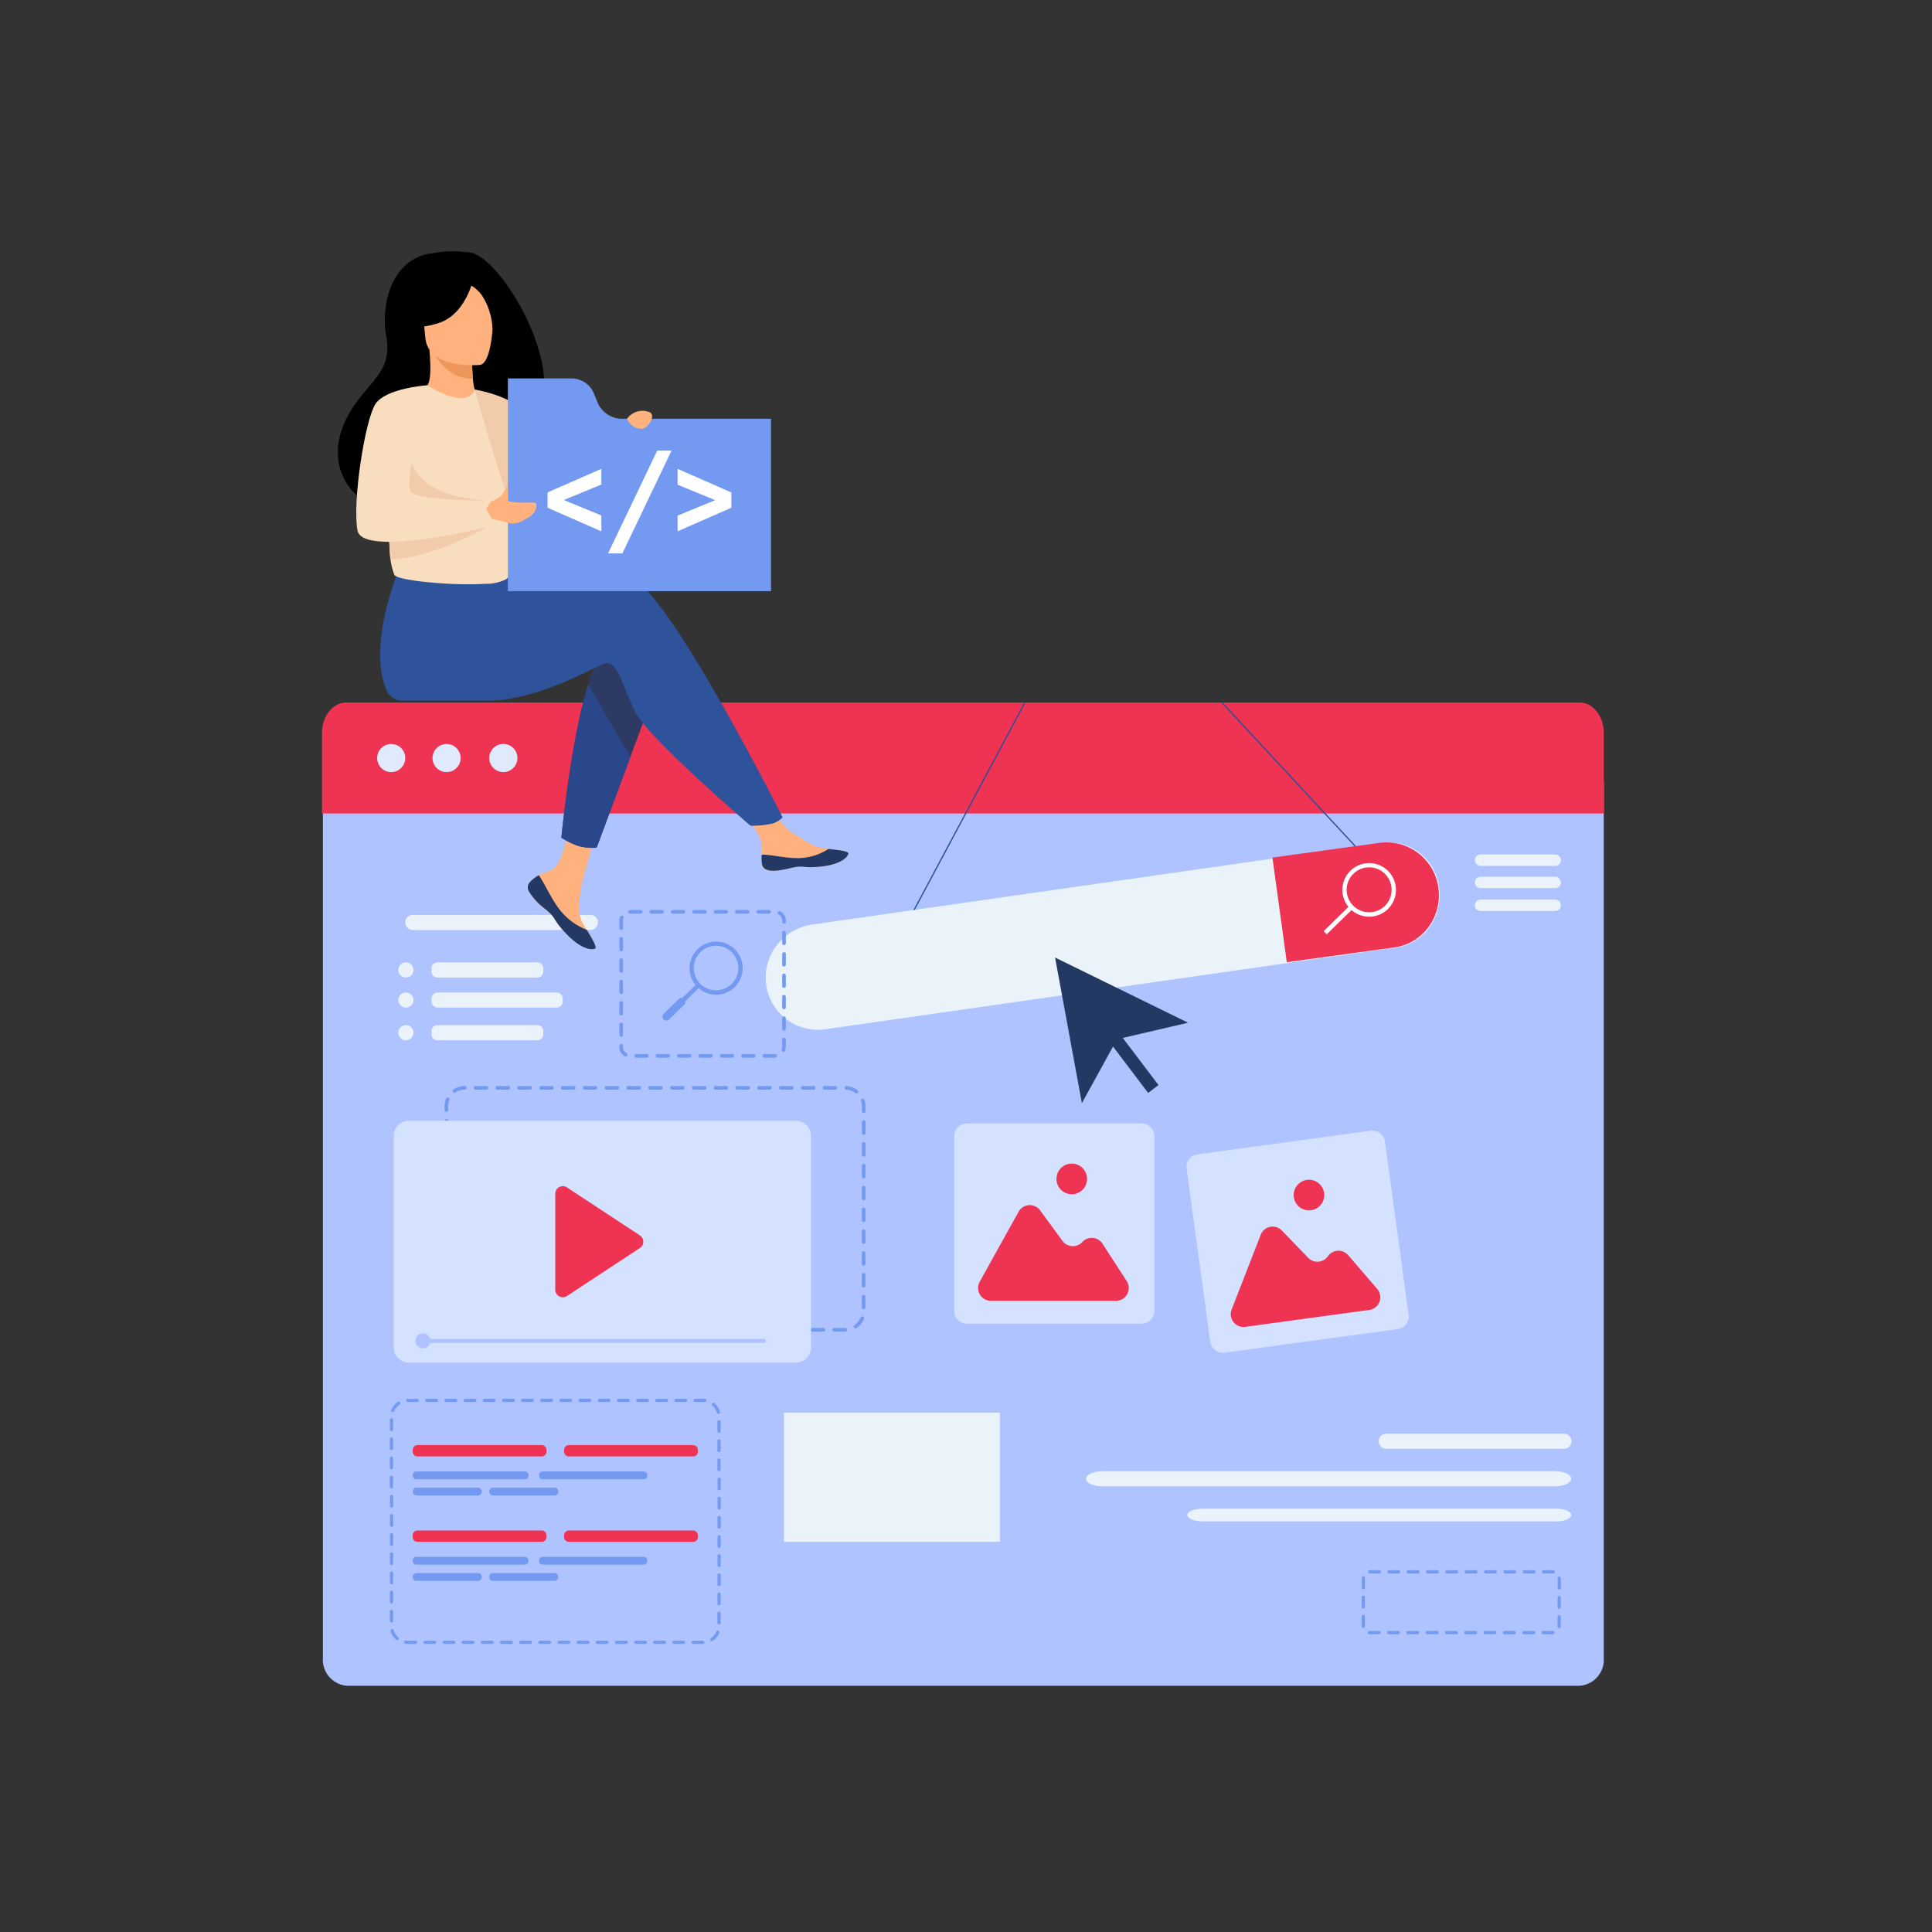
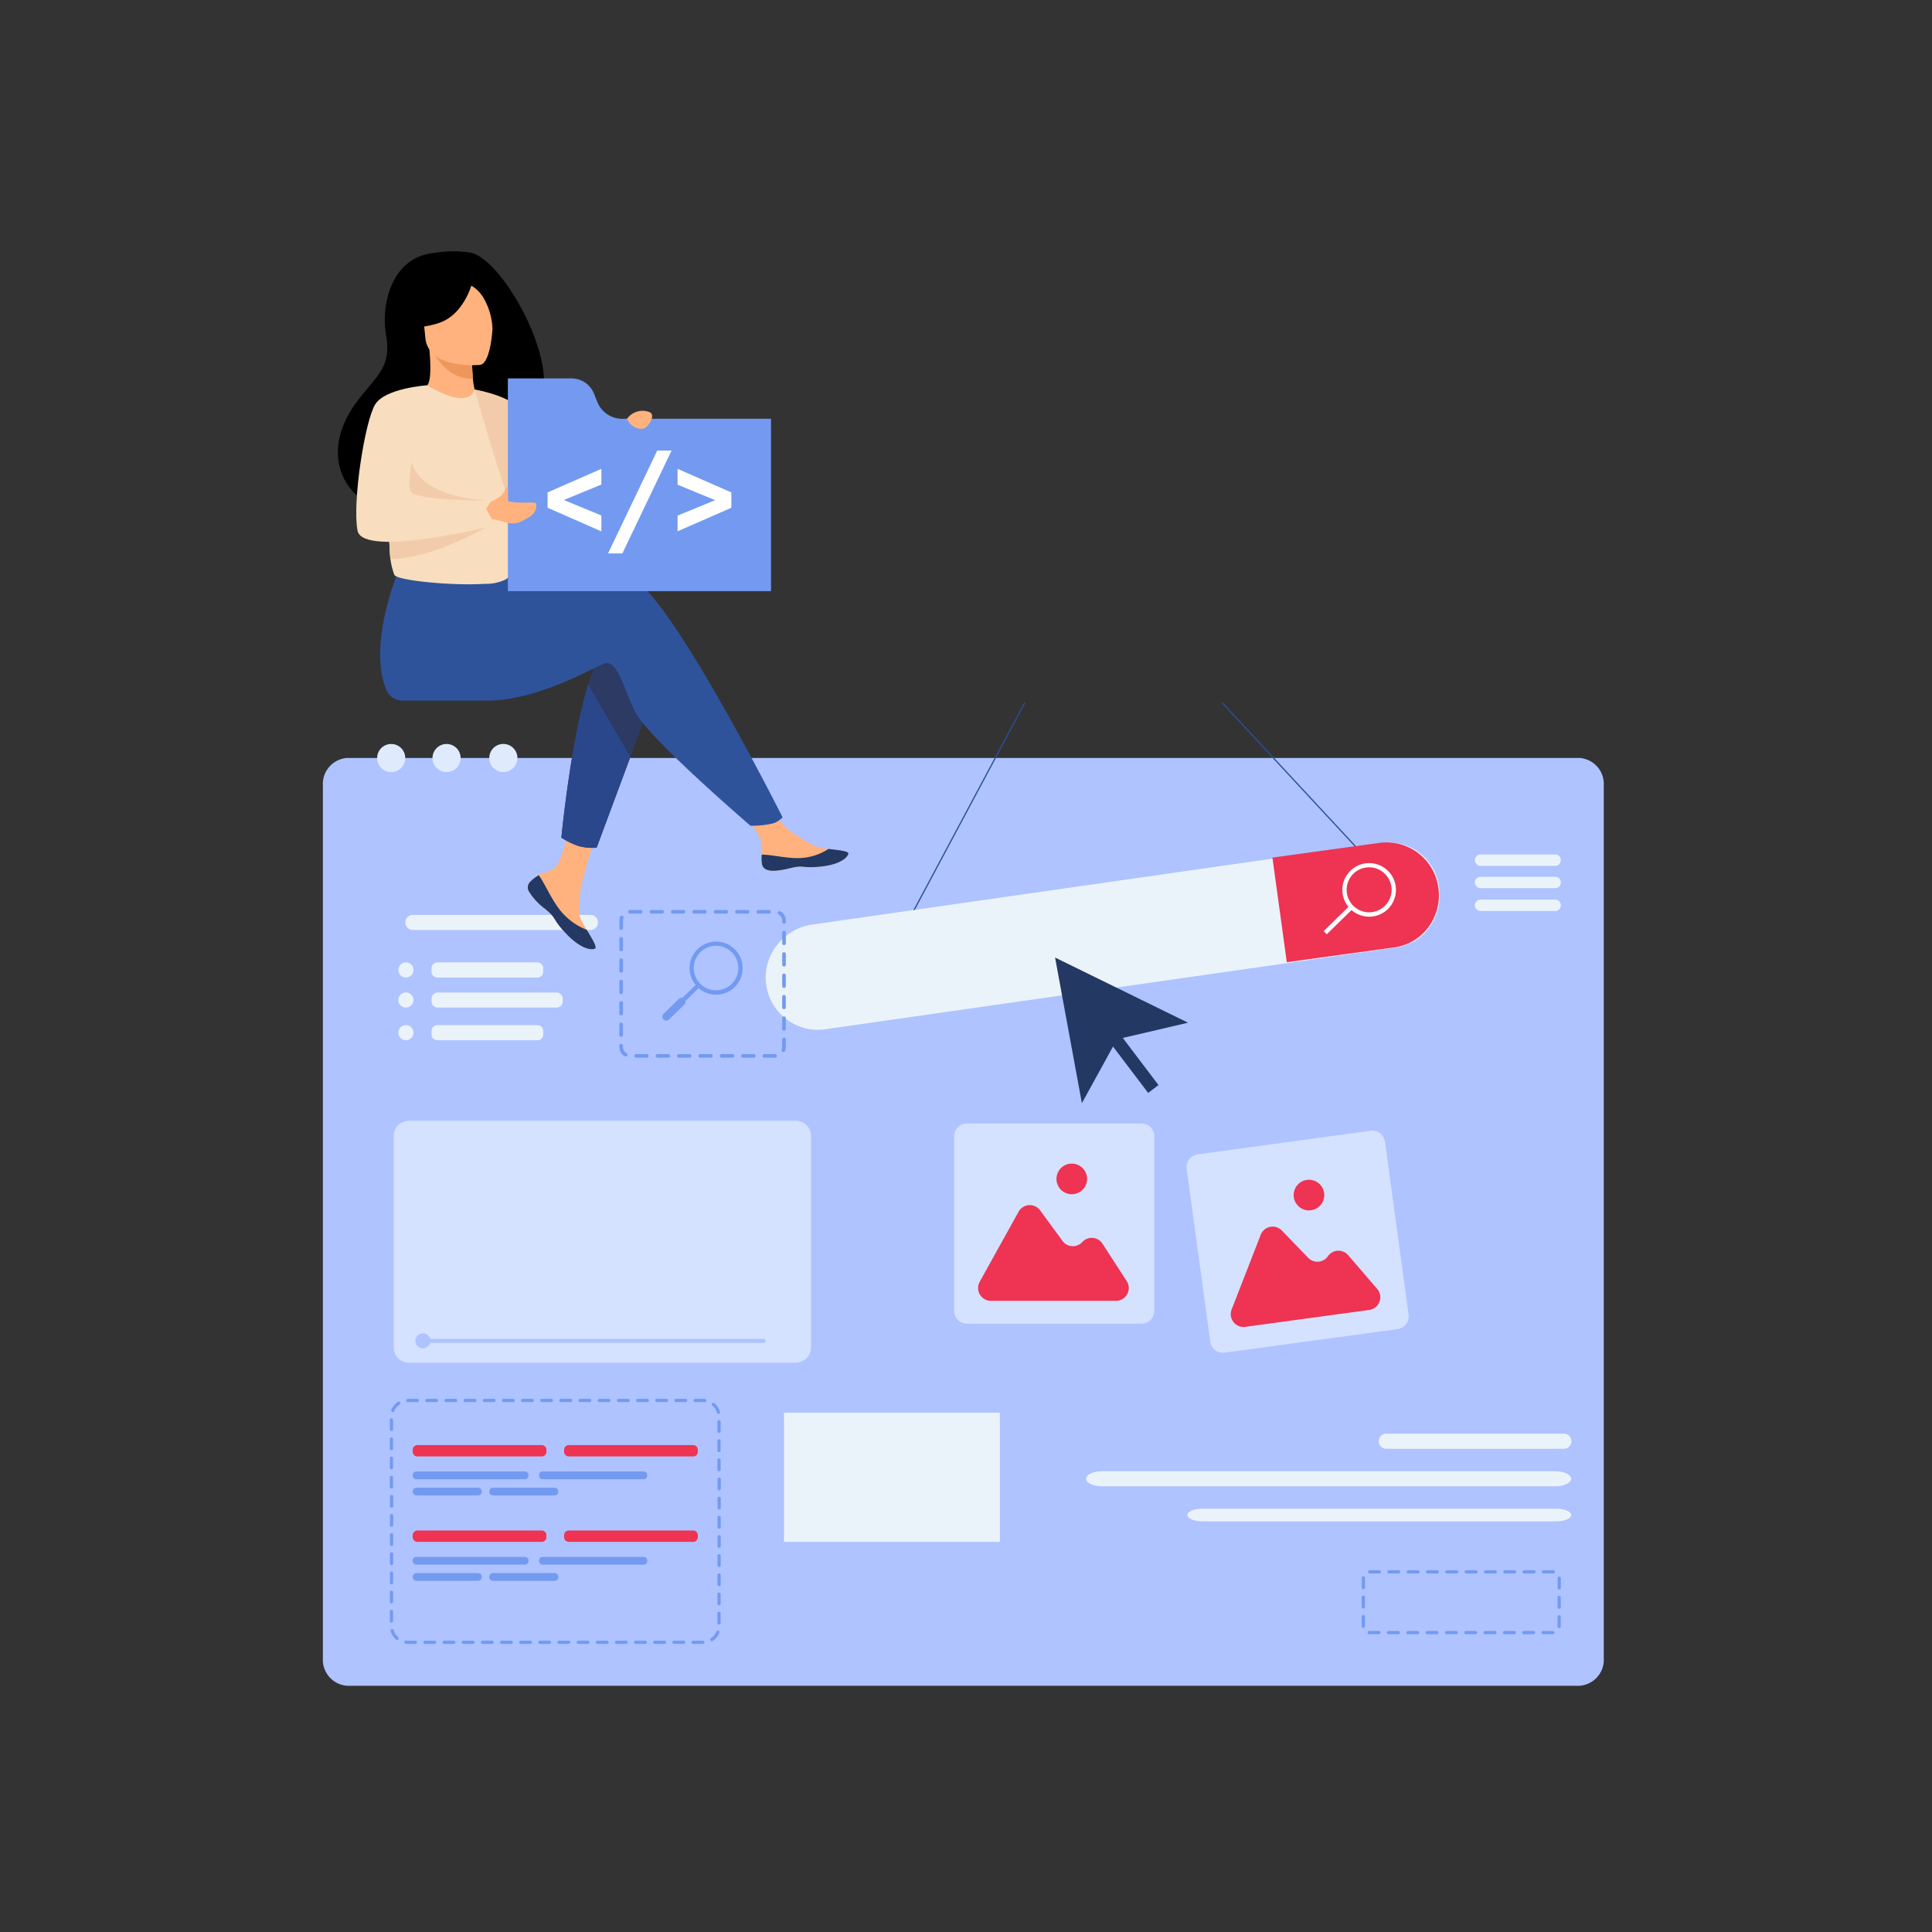
<svg xmlns="http://www.w3.org/2000/svg" width="300" height="300" viewBox="0 0 300 300">
  <rect x="0" y="0" width="300" height="300" fill="#333333" stroke="none" />
  <defs>
    <clipPath id="clip-path">
      <rect id="Rettangolo_76" data-name="Rettangolo 76" width="33.525" height="20.052" fill="none" />
    </clipPath>
    <clipPath id="clip-Icon-web">
      <rect width="300" height="300" />
    </clipPath>
  </defs>
  <g id="Icon-web" clip-path="url(#clip-Icon-web)">
    <g id="Raggruppa_2" data-name="Raggruppa 2" transform="translate(-5.587 -23.623)">
      <path id="Tracciato_312" data-name="Tracciato 312" d="M362.962,366.371V501.838a4.049,4.049,0,0,1-3.741,4.3H167.81a4.047,4.047,0,0,1-3.741-4.3V366.371a4.048,4.048,0,0,1,3.741-4.3H359.22a4.046,4.046,0,0,1,3.741,4.3" transform="translate(-108.343 -220.751)" fill="#aec3ff" />
-       <path id="Tracciato_313" data-name="Tracciato 313" d="M199.032,316.637v12.547H0V316.637c0-2.589,1.677-4.686,3.744-4.686H195.288c2.067,0,3.744,2.1,3.744,4.686" transform="translate(55.587 -179.239)" fill="#ee3353" />
      <path id="Tracciato_314" data-name="Tracciato 314" d="M44.334,351.568a2.182,2.182,0,1,1,.639,1.546,2.185,2.185,0,0,1-.639-1.546" transform="translate(19.817 -210.24)" fill="#dfebfd" />
      <path id="Tracciato_315" data-name="Tracciato 315" d="M94.346,351.568a2.182,2.182,0,1,1,.639,1.546,2.185,2.185,0,0,1-.639-1.546" transform="translate(-21.598 -210.24)" fill="#dfebfd" />
      <path id="Tracciato_316" data-name="Tracciato 316" d="M145.621,351.568a2.185,2.185,0,1,1,2.185,2.185,2.185,2.185,0,0,1-2.185-2.185" transform="translate(-64.06 -210.24)" fill="#dfebfd" />
      <rect id="Rettangolo_71" data-name="Rettangolo 71" width="39.046" height="0.188" transform="matrix(0.471, -0.882, 0.882, 0.471, 146.253, 167.113)" fill="#2a4e96" />
      <rect id="Rettangolo_72" data-name="Rettangolo 72" width="0.188" height="30.406" transform="matrix(0.733, -0.68, 0.68, 0.733, 195.286, 132.798)" fill="#2a4e96" />
      <path id="Tracciato_342" data-name="Tracciato 342" d="M735.1,445.33a8.533,8.533,0,0,1-1.48,6.056,7.521,7.521,0,0,1-5.06,3.155l-88.669,12.7a8.113,8.113,0,0,1-7.638-13.025,8.44,8.44,0,0,1,5.5-3.218l88.668-12.7a7.864,7.864,0,0,1,8.681,7.031" transform="translate(-506.04 -283.81)" fill="#ebf3fa" />
      <path id="Tracciato_343" data-name="Tracciato 343" d="M1140.456,445.335a8.269,8.269,0,0,1-1.542,6.056,7.886,7.886,0,0,1-5.275,3.155l-16.722,2.3-2.232-16.242,16.722-2.3a8.126,8.126,0,0,1,9.047,7.031" transform="translate(-911.516 -283.814)" fill="#ee3353" />
      <path id="Tracciato_344" data-name="Tracciato 344" d="M1182.5,465.146a4.26,4.26,0,0,1-.626.039,4.16,4.16,0,1,1,.626-.039m-3.014-6.631a3.49,3.49,0,1,0,4.935.057,3.49,3.49,0,0,0-4.935-.057" transform="translate(-963.741 -299.219)" fill="#fff" />
      <rect id="Rettangolo_73" data-name="Rettangolo 73" width="5.701" height="0.688" transform="translate(211.123 168.207) rotate(-44.352)" fill="#fff" />
      <path id="Tracciato_346" data-name="Tracciato 346" d="M265.248,984.532H245.942a.727.727,0,0,1-.728-.727V983.5a.728.728,0,0,1,.728-.728h19.306a.728.728,0,0,1,.728.728v.307a.727.727,0,0,1-.728.727" transform="translate(-175.54 -734.754)" fill="#ee3353" />
      <path id="Tracciato_347" data-name="Tracciato 347" d="M255.341,1022.464h-9.526a.6.6,0,1,1,0-1.206h9.526a.6.6,0,1,1,0,1.206" transform="translate(-175.54 -766.629)" fill="#739af0" />
      <path id="Tracciato_348" data-name="Tracciato 348" d="M262.636,1007.8H245.773a.56.56,0,0,1-.559-.559v-.083a.559.559,0,0,1,.559-.559h16.863a.559.559,0,0,1,.559.559v.083a.559.559,0,0,1-.559.559" transform="translate(-175.54 -754.485)" fill="#739af0" />
      <path id="Tracciato_349" data-name="Tracciato 349" d="M375.609,1007.8H359.9a.54.54,0,0,1-.54-.54v-.121a.54.54,0,0,1,.54-.54h15.71a.54.54,0,0,1,.54.54v.121a.54.54,0,0,1-.54.54" transform="translate(-270.065 -754.485)" fill="#739af0" />
      <path id="Tracciato_350" data-name="Tracciato 350" d="M324.468,1022.464h-9.526a.6.6,0,0,1,0-1.206h9.526a.6.6,0,1,1,0,1.206" transform="translate(-232.785 -766.629)" fill="#739af0" />
      <path id="Tracciato_351" data-name="Tracciato 351" d="M402.026,984.532H382.719a.727.727,0,0,1-.728-.727V983.5a.728.728,0,0,1,.728-.728h19.307a.728.728,0,0,1,.728.728v.307a.727.727,0,0,1-.728.727" transform="translate(-288.807 -734.754)" fill="#ee3353" />
      <path id="Tracciato_352" data-name="Tracciato 352" d="M265.248,1061.693H245.942a.728.728,0,0,1-.728-.727v-.307a.728.728,0,0,1,.728-.728h19.306a.728.728,0,0,1,.728.728v.307a.728.728,0,0,1-.728.727" transform="translate(-175.54 -798.652)" fill="#ee3353" />
      <path id="Tracciato_353" data-name="Tracciato 353" d="M255.341,1099.625h-9.526a.6.6,0,0,1,0-1.206h9.526a.6.6,0,0,1,0,1.206" transform="translate(-175.54 -830.528)" fill="#739af0" />
      <path id="Tracciato_354" data-name="Tracciato 354" d="M262.636,1084.959H245.773a.559.559,0,0,1-.559-.559v-.084a.559.559,0,0,1,.559-.559h16.863a.559.559,0,0,1,.559.559v.084a.559.559,0,0,1-.559.559" transform="translate(-175.54 -818.383)" fill="#739af0" />
      <path id="Tracciato_355" data-name="Tracciato 355" d="M375.609,1084.959H359.9a.54.54,0,0,1-.54-.54v-.121a.54.54,0,0,1,.54-.54h15.71a.54.54,0,0,1,.54.54v.121a.54.54,0,0,1-.54.54" transform="translate(-270.065 -818.383)" fill="#739af0" />
      <path id="Tracciato_356" data-name="Tracciato 356" d="M324.468,1099.625h-9.526a.6.6,0,0,1,0-1.206h9.526a.6.6,0,0,1,0,1.206" transform="translate(-232.785 -830.528)" fill="#739af0" />
      <path id="Tracciato_357" data-name="Tracciato 357" d="M402.026,1061.693H382.719a.728.728,0,0,1-.728-.727v-.307a.728.728,0,0,1,.728-.728h19.307a.728.728,0,0,1,.728.728v.307a.728.728,0,0,1-.728.727" transform="translate(-288.807 -798.652)" fill="#ee3353" />
      <path id="Tracciato_358" data-name="Tracciato 358" d="M846.159,552.429,835.132,555l-5.453,9.921-4.163-22.611Z" transform="translate(-656.097 -370)" fill="#233862" />
      <rect id="Rettangolo_74" data-name="Rettangolo 74" width="2.016" height="11.662" transform="translate(176.827 184.035) rotate(-37.154)" fill="#233862" />
      <path id="Tracciato_359" data-name="Tracciato 359" d="M763.412,723.343H736.3a1.987,1.987,0,0,1-1.987-1.987V694.242a1.987,1.987,0,0,1,1.987-1.987h27.114a1.987,1.987,0,0,1,1.987,1.987v27.114a1.987,1.987,0,0,1-1.987,1.987" transform="translate(-580.569 -494.175)" fill="#d4e1ff" />
      <path id="Tracciato_360" data-name="Tracciato 360" d="M756.2,777.888,762.244,767a1.987,1.987,0,0,1,3.34-.211l3.484,4.752a1.987,1.987,0,0,0,3.068.167,1.987,1.987,0,0,1,3.134.261l3.76,5.8a1.987,1.987,0,0,1-1.668,3.067H757.941a1.987,1.987,0,0,1-1.738-2.951" transform="translate(-598.489 -555.223)" fill="#ee3353" />
      <path id="Tracciato_361" data-name="Tracciato 361" d="M826.775,730.867a2.376,2.376,0,1,1,2.376,2.376,2.376,2.376,0,0,1-2.376-2.376" transform="translate(-657.139 -524.182)" fill="#ee3353" />
      <path id="Tracciato_362" data-name="Tracciato 362" d="M977.038,729.5l-26.865,3.665a1.987,1.987,0,0,1-2.237-1.7L944.272,704.6a1.987,1.987,0,0,1,1.7-2.237l26.865-3.665a1.987,1.987,0,0,1,2.237,1.7l3.665,26.865a1.987,1.987,0,0,1-1.7,2.237" transform="translate(-754.425 -499.494)" fill="#d4e1ff" />
      <path id="Tracciato_363" data-name="Tracciato 363" d="M984.361,798.239l4.514-11.6a1.987,1.987,0,0,1,3.281-.66l4.094,4.238a1.987,1.987,0,0,0,3.062-.25,1.987,1.987,0,0,1,3.14-.165l4.51,5.244a1.987,1.987,0,0,1-1.238,3.264l-19.244,2.625a1.987,1.987,0,0,1-2.121-2.689" transform="translate(-787.524 -571.279)" fill="#ee3353" />
      <path id="Tracciato_364" data-name="Tracciato 364" d="M1041.073,745.776a2.376,2.376,0,1,1,2.676,2.035,2.376,2.376,0,0,1-2.676-2.035" transform="translate(-834.584 -536.262)" fill="#ee3353" />
-       <path id="Tracciato_365" data-name="Tracciato 365" d="M336.159,696.563h-1.705a.28.28,0,1,1,0-.561h1.7a.286.286,0,0,1,.286.28.276.276,0,0,1-.274.28m-3.4,0h-1.693a.28.28,0,1,1,0-.561h1.688a.28.28,0,0,1,0,.561m-3.387,0h-1.693a.28.28,0,1,1,0-.561h1.693a.28.28,0,1,1,0,.561m-3.387,0h-1.693a.28.28,0,1,1,0-.561h1.693a.28.28,0,1,1,0,.561m-3.387,0h-1.693a.28.28,0,1,1,0-.561H322.6a.28.28,0,0,1,0,.561m-3.387,0h-1.693a.28.28,0,1,1,0-.561h1.693a.28.28,0,0,1,0,.561m-3.387,0h-1.693a.28.28,0,1,1,0-.561h1.693a.28.28,0,0,1,0,.561m-3.387,0h-1.693a.28.28,0,1,1,0-.561h1.693a.28.28,0,0,1,0,.561m-3.387,0h-1.69a.28.28,0,1,1,0-.561h1.693a.28.28,0,0,1,0,.561m-3.387,0h-1.7a.28.28,0,1,1,0-.561h1.693a.28.28,0,0,1,0,.561m-3.387,0h-1.693a.28.28,0,1,1,0-.561h1.693a.28.28,0,0,1,0,.561m-3.387,0H297.2a.28.28,0,1,1,0-.561h1.693a.28.28,0,0,1,0,.561m-3.387,0h-1.692a.28.28,0,1,1,0-.561h1.693a.28.28,0,0,1,0,.561m-3.387,0h-1.693a.28.28,0,1,1,0-.561h1.693a.28.28,0,0,1,0,.561m-3.387,0h-1.693a.28.28,0,1,1,0-.561h1.693a.28.28,0,0,1,0,.561m-3.387,0h-1.693a.28.28,0,1,1,0-.561h1.693a.28.28,0,0,1,0,.561m-3.387,0H280.27a.28.28,0,1,1,0-.561h1.693a.28.28,0,0,1,0,.561m-3.387,0h-1.507q-.1,0-.2-.007A.28.28,0,1,1,276.9,696q.082.005.166.005h1.507a.28.28,0,1,1,0,.561m59.177-.493a.28.28,0,0,1-.158-.512,2.579,2.579,0,0,0,.946-1.171.28.28,0,0,1,.52.209,3.136,3.136,0,0,1-1.151,1.425.28.28,0,0,1-.158.048m-62.431-.1a.278.278,0,0,1-.171-.059,3.13,3.13,0,0,1-1.063-1.492.28.28,0,1,1,.532-.178,2.573,2.573,0,0,0,.873,1.226.28.28,0,0,1-.171.5m63.685-2.864a.28.28,0,0,1-.28-.28v-1.693a.28.28,0,1,1,.561,0v1.693a.28.28,0,0,1-.28.28m-64.8-.172a.28.28,0,0,1-.28-.28v-1.693a.28.28,0,0,1,.561,0v1.693a.28.28,0,0,1-.28.28m64.8-3.215a.28.28,0,0,1-.28-.28v-1.693a.28.28,0,0,1,.561,0v1.693a.28.28,0,0,1-.28.28m-64.8-.17a.28.28,0,0,1-.28-.28v-1.694a.28.28,0,1,1,.561,0v1.693a.28.28,0,0,1-.28.28m64.8-3.215a.28.28,0,0,1-.28-.28v-1.693a.28.28,0,1,1,.561,0v1.693a.28.28,0,0,1-.28.28m-64.8-.172a.28.28,0,0,1-.28-.28v-1.693a.28.28,0,1,1,.561,0v1.693a.28.28,0,0,1-.28.28m64.8-3.215a.28.28,0,0,1-.28-.28v-1.693a.28.28,0,1,1,.561,0v1.693a.28.28,0,0,1-.28.28m-64.8-.173a.28.28,0,0,1-.28-.28V680.8a.28.28,0,1,1,.561,0v1.693a.28.28,0,0,1-.28.28m64.8-3.214a.28.28,0,0,1-.28-.28v-1.693a.28.28,0,1,1,.561,0v1.693a.28.28,0,0,1-.28.28m-64.8-.173a.28.28,0,0,1-.28-.28v-1.693a.28.28,0,0,1,.561,0v1.693a.28.28,0,0,1-.28.28m64.8-3.214a.28.28,0,0,1-.28-.28V674.2a.28.28,0,0,1,.561,0v1.694a.28.28,0,0,1-.28.28m-64.8-.173a.28.28,0,0,1-.28-.28v-1.693a.28.28,0,0,1,.561,0v1.693a.28.28,0,0,1-.28.28m64.8-3.214a.28.28,0,0,1-.28-.28v-1.693a.28.28,0,1,1,.561,0v1.693a.28.28,0,0,1-.28.28m-64.8-.172a.28.28,0,0,1-.28-.28v-1.693a.28.28,0,0,1,.561,0v1.693a.28.28,0,0,1-.28.28m64.8-3.215a.28.28,0,0,1-.28-.28v-1.693a.28.28,0,1,1,.561,0v1.693a.28.28,0,0,1-.28.28m-64.8-.173a.28.28,0,0,1-.28-.28v-1.693a.28.28,0,0,1,.561,0v1.693a.28.28,0,0,1-.28.28m64.8-3.214a.28.28,0,0,1-.28-.28V664.04a.28.28,0,1,1,.561,0v1.693a.28.28,0,0,1-.28.28m-64.8-.173a.28.28,0,0,1-.28-.28v-1.693a.28.28,0,1,1,.561,0v1.693a.28.28,0,0,1-.28.28m64.8-3.211a.28.28,0,0,1-.28-.28v-.767a2.571,2.571,0,0,0-.134-.823.28.28,0,0,1,.531-.179,3.135,3.135,0,0,1,.164,1v.764a.28.28,0,0,1-.28.28m-64.8-.173a.28.28,0,0,1-.28-.28v-.592a3.127,3.127,0,0,1,.226-1.179.28.28,0,0,1,.519.211,2.563,2.563,0,0,0-.188.969v.592a.28.28,0,0,1-.28.28m63.676-2.864a.28.28,0,0,1-.17-.058,2.562,2.562,0,0,0-1.408-.527.28.28,0,1,1,.034-.559,3.122,3.122,0,0,1,1.716.642.28.28,0,0,1-.171.5m-62.421-.1a.28.28,0,0,1-.158-.512,3.126,3.126,0,0,1,1.751-.538h0a.28.28,0,0,1,0,.561,2.568,2.568,0,0,0-1.439.441.278.278,0,0,1-.157.048M334.624,659H332.93a.28.28,0,1,1,0-.561h1.693a.28.28,0,1,1,0,.561m-3.386,0h-1.693a.28.28,0,1,1,0-.561h1.693a.28.28,0,0,1,0,.561m-3.387,0h-1.693a.28.28,0,1,1,0-.561h1.7a.28.28,0,1,1,0,.561m-3.387,0h-1.693a.28.28,0,1,1,0-.561h1.689a.28.28,0,1,1,0,.561m-3.387,0h-1.693a.28.28,0,1,1,0-.561h1.693a.28.28,0,0,1,0,.561m-3.387,0H316a.28.28,0,1,1,0-.561H317.7a.28.28,0,0,1,0,.561m-3.387,0h-1.693a.28.28,0,1,1,0-.561h1.693a.28.28,0,0,1,0,.561m-3.387,0h-1.693a.28.28,0,1,1,0-.561h1.693a.28.28,0,1,1,0,.561m-3.387,0h-1.693a.28.28,0,1,1,0-.561h1.693a.28.28,0,1,1,0,.561m-3.387,0h-1.693a.28.28,0,1,1,0-.561h1.693a.28.28,0,0,1,0,.561m-3.387,0h-1.69a.28.28,0,1,1,0-.561h1.693a.28.28,0,0,1,0,.561m-3.387,0h-1.7a.28.28,0,1,1,0-.561h1.693a.28.28,0,0,1,0,.561m-3.387,0H292.3a.28.28,0,1,1,0-.561h1.693a.28.28,0,0,1,0,.561m-3.387,0h-1.693a.28.28,0,1,1,0-.561H290.6a.28.28,0,0,1,0,.561m-3.387,0h-1.693a.28.28,0,1,1,0-.561h1.693a.28.28,0,0,1,0,.561m-3.387,0h-1.693a.28.28,0,1,1,0-.561h1.693a.28.28,0,0,1,0,.561m-3.387,0h-1.693a.28.28,0,1,1,0-.561h1.693a.28.28,0,0,1,0,.561" transform="translate(-199.318 -466.174)" fill="#739af0" />
      <path id="Tracciato_366" data-name="Tracciato 366" d="M1052.931,1105.772h-1.511a.248.248,0,1,1,0-.5h1.5a.253.253,0,0,1,.254.248.244.244,0,0,1-.243.249m-3.014,0h-1.5a.248.248,0,0,1,0-.5h1.5a.248.248,0,1,1,0,.5m-3,0h-1.5a.248.248,0,1,1,0-.5h1.5a.248.248,0,0,1,0,.5m-3,0h-1.5a.248.248,0,0,1,0-.5h1.5a.248.248,0,1,1,0,.5m-3,0h-1.5a.248.248,0,0,1,0-.5h1.5a.248.248,0,1,1,0,.5m-3,0h-1.5a.248.248,0,1,1,0-.5h1.5a.248.248,0,1,1,0,.5m-3,0h-1.5a.248.248,0,0,1,0-.5h1.5a.248.248,0,1,1,0,.5m-3,0h-1.5a.248.248,0,1,1,0-.5h1.5a.248.248,0,1,1,0,.5m-3,0h-1.5a.248.248,0,1,1,0-.5h1.5a.248.248,0,0,1,0,.5m-3,0h-1.512a.249.249,0,1,1,.024-.5h1.487a.248.248,0,0,1,0,.5m27.981-.95h-.008a.249.249,0,0,1-.24-.256v-1.492a.248.248,0,1,1,.5,0v1.507a.249.249,0,0,1-.248.24m-30.412-.04a.249.249,0,0,1-.249-.248v-1.5a.248.248,0,0,1,.5,0v1.5a.248.248,0,0,1-.248.248m30.412-2.96a.248.248,0,0,1-.248-.248v-1.5a.248.248,0,0,1,.5,0v1.5a.248.248,0,0,1-.249.248m-30.413-.04a.249.249,0,0,1-.249-.249v-1.5a.248.248,0,0,1,.5,0v1.5a.248.248,0,0,1-.248.249m30.413-2.96a.248.248,0,0,1-.248-.248v-1.5a.248.248,0,0,1,.5,0v1.5a.249.249,0,0,1-.249.248m-30.412-.04a.249.249,0,0,1-.249-.249v-1.51a.244.244,0,0,1,.259-.238.249.249,0,0,1,.238.259v1.49a.248.248,0,0,1-.248.249m29.476-2.444h-1.5a.248.248,0,0,1,0-.5h1.511a.249.249,0,0,1-.011.5m-3,0h-1.5a.248.248,0,1,1,0-.5h1.5a.248.248,0,0,1,0,.5m-3,0h-1.5a.248.248,0,0,1,0-.5h1.5a.248.248,0,1,1,0,.5m-3,0h-1.5a.248.248,0,0,1,0-.5h1.5a.248.248,0,1,1,0,.5m-3,0h-1.5a.248.248,0,0,1,0-.5h1.5a.248.248,0,1,1,0,.5m-3,0h-1.5a.248.248,0,0,1,0-.5h1.5a.248.248,0,0,1,0,.5m-3,0h-1.5a.248.248,0,1,1,0-.5h1.5a.248.248,0,1,1,0,.5m-3,0h-1.5a.248.248,0,1,1,0-.5h1.5a.248.248,0,0,1,0,.5m-3,0h-1.5a.248.248,0,1,1,0-.5h1.5a.248.248,0,1,1,0,.5m-3,0h-1.494a.251.251,0,0,1-.251-.248.246.246,0,0,1,.246-.249h1.5a.248.248,0,1,1,0,.5" transform="translate(-806.208 -828.388)" fill="#739af0" />
      <path id="Tracciato_367" data-name="Tracciato 367" d="M456.062,522.311h-1.671a.28.28,0,0,1,0-.561h1.658a.285.285,0,0,1,.286.28.276.276,0,0,1-.275.28m-3.33,0h-1.658a.28.28,0,0,1,0-.561h1.658a.28.28,0,0,1,0,.561m-3.32,0h-1.658a.28.28,0,0,1,0-.561h1.658a.28.28,0,0,1,0,.561m-3.32,0h-1.658a.28.28,0,1,1,0-.561h1.658a.28.28,0,1,1,0,.561m-3.319,0h-1.658a.28.28,0,1,1,0-.561h1.658a.28.28,0,1,1,0,.561m-3.319,0h-1.658a.28.28,0,1,1,0-.561h1.658a.28.28,0,1,1,0,.561m-3.319,0h-1.658a.28.28,0,0,1,0-.561h1.658a.28.28,0,1,1,0,.561m-3.289-.179a.279.279,0,0,1-.138-.037,1.663,1.663,0,0,1-.842-1.444v-.2a.28.28,0,1,1,.561,0v.2a1.1,1.1,0,0,0,.558.956.28.28,0,0,1-.139.527m24.5-.714a.281.281,0,0,1-.262-.379,1.091,1.091,0,0,0,.07-.387v-1.164a.28.28,0,0,1,.561,0v1.163a1.654,1.654,0,0,1-.106.585.28.28,0,0,1-.262.182m-25.2-2.349a.28.28,0,0,1-.28-.28v-1.658a.28.28,0,1,1,.561,0v1.658a.28.28,0,0,1-.28.28m25.285-.96a.28.28,0,0,1-.28-.28v-1.658a.28.28,0,1,1,.561,0v1.658a.28.28,0,0,1-.28.28m-25.285-2.366a.28.28,0,0,1-.28-.28v-1.658a.28.28,0,1,1,.561,0v1.658a.28.28,0,0,1-.28.28m25.285-.96a.28.28,0,0,1-.28-.28v-1.658a.28.28,0,1,1,.561,0v1.658a.28.28,0,0,1-.28.28m-25.285-2.356a.28.28,0,0,1-.28-.28v-1.658a.28.28,0,1,1,.561,0v1.658a.28.28,0,0,1-.28.28m25.285-.96a.28.28,0,0,1-.28-.28v-1.658a.28.28,0,1,1,.561,0v1.658a.28.28,0,0,1-.28.28m-25.285-2.36a.28.28,0,0,1-.28-.28v-1.658a.28.28,0,1,1,.561,0v1.658a.28.28,0,0,1-.28.28m25.285-.96a.28.28,0,0,1-.28-.28v-1.658a.28.28,0,1,1,.561,0v1.658a.28.28,0,0,1-.28.28m-25.285-2.359a.28.28,0,0,1-.28-.28v-1.658a.28.28,0,1,1,.561,0v1.658a.28.28,0,0,1-.28.28m25.285-.96a.28.28,0,0,1-.28-.28v-1.658a.28.28,0,1,1,.561,0v1.658a.28.28,0,0,1-.28.28m-25.285-2.36a.28.28,0,0,1-.28-.28v-1.158a1.659,1.659,0,0,1,.108-.59.282.282,0,1,1,.528.2,1.1,1.1,0,0,0-.072.391v1.158a.28.28,0,0,1-.28.28m25.285-.96a.28.28,0,0,1-.28-.28v-.2a1.1,1.1,0,0,0-.561-.959.28.28,0,0,1,.275-.488,1.662,1.662,0,0,1,.847,1.447v.2a.28.28,0,0,1-.28.28m-2.336-1.577h-1.658a.28.28,0,0,1,0-.561H455.1a.28.28,0,0,1,0,.561m-3.319,0H450.12a.28.28,0,1,1,0-.561h1.658a.28.28,0,0,1,0,.561m-3.319,0H446.8a.28.28,0,1,1,0-.561h1.658a.28.28,0,0,1,0,.561m-3.319,0h-1.658a.28.28,0,1,1,0-.561h1.658a.28.28,0,0,1,0,.561m-3.319,0h-1.658a.28.28,0,0,1,0-.561h1.658a.28.28,0,1,1,0,.561m-3.319,0h-1.658a.28.28,0,0,1,0-.561H438.5a.28.28,0,0,1,0,.561m-3.319,0h-1.658a.282.282,0,0,1-.283-.28.278.278,0,0,1,.278-.28h1.658a.28.28,0,1,1,0,.561" transform="translate(-330.109 -334.446)" fill="#739af0" />
      <path id="Tracciato_369" data-name="Tracciato 369" d="M273.174,990.134h-1.5a.248.248,0,1,1,0-.5h1.488a.253.253,0,0,1,.253.248.244.244,0,0,1-.243.249m-2.984,0H268.7a.248.248,0,1,1,0-.5h1.487a.248.248,0,1,1,0,.5m-2.974,0h-1.487a.248.248,0,1,1,0-.5h1.487a.248.248,0,1,1,0,.5m-2.974,0h-1.487a.248.248,0,1,1,0-.5h1.487a.248.248,0,1,1,0,.5m-2.974,0h-1.484a.248.248,0,1,1,0-.5h1.487a.248.248,0,1,1,0,.5m-2.974,0h-1.489a.248.248,0,1,1,0-.5h1.487a.248.248,0,1,1,0,.5m-2.974,0H253.83a.248.248,0,1,1,0-.5h1.487a.248.248,0,1,1,0,.5m-2.974,0h-1.487a.248.248,0,1,1,0-.5h1.487a.248.248,0,1,1,0,.5m-2.974,0h-1.484a.248.248,0,1,1,0-.5h1.487a.248.248,0,1,1,0,.5m-2.974,0H244.91a.248.248,0,1,1,0-.5H246.4a.248.248,0,1,1,0,.5m-2.974,0h-1.487a.248.248,0,1,1,0-.5h1.487a.248.248,0,1,1,0,.5m-2.974,0h-1.486a.248.248,0,1,1,0-.5h1.487a.248.248,0,1,1,0,.5m-2.974,0h-1.487a.248.248,0,1,1,0-.5h1.49a.248.248,0,1,1,0,.5m-2.974,0h-1.487a.248.248,0,1,1,0-.5H234.5a.248.248,0,1,1,0,.5m-2.974,0h-1.487a.248.248,0,1,1,0-.5h1.482a.248.248,0,1,1,0,.5m-2.974,0h-1.187a2.788,2.788,0,0,1-.329-.019.248.248,0,0,1,.058-.493,2.317,2.317,0,0,0,.27.016h1.187a.248.248,0,1,1,0,.5m46.023-.429a.249.249,0,0,1-.139-.452,2.284,2.284,0,0,0,.839-1.022.249.249,0,1,1,.459.191,2.779,2.779,0,0,1-1.02,1.244.249.249,0,0,1-.138.042m-48.852-.175a.247.247,0,0,1-.161-.06,2.774,2.774,0,0,1-.872-1.352.249.249,0,0,1,.478-.136,2.278,2.278,0,0,0,.717,1.111.248.248,0,0,1-.161.437m49.974-2.42a.248.248,0,0,1-.249-.248v-1.487a.249.249,0,0,1,.5,0v1.487a.249.249,0,0,1-.249.248m-50.866-.29a.248.248,0,0,1-.249-.248v-1.487a.249.249,0,0,1,.5,0v1.487a.248.248,0,0,1-.249.248m50.866-2.684a.248.248,0,0,1-.249-.248V982.4a.249.249,0,0,1,.5,0v1.487a.248.248,0,0,1-.249.248m-50.866-.29a.248.248,0,0,1-.249-.248v-1.487a.249.249,0,0,1,.5,0V983.6a.248.248,0,0,1-.249.248m50.866-2.684a.248.248,0,0,1-.249-.248V979.43a.249.249,0,0,1,.5,0v1.487a.248.248,0,0,1-.249.248m-50.866-.29a.249.249,0,0,1-.249-.248v-1.488a.249.249,0,0,1,.5,0v1.487a.249.249,0,0,1-.249.248m50.866-2.684a.249.249,0,0,1-.249-.248v-1.488a.249.249,0,0,1,.5,0v1.487a.249.249,0,0,1-.249.248m-50.866-.29a.248.248,0,0,1-.249-.248v-1.488a.249.249,0,0,1,.5,0v1.487a.248.248,0,0,1-.249.248m50.866-2.684a.249.249,0,0,1-.249-.248v-1.487a.249.249,0,0,1,.5,0v1.487a.249.249,0,0,1-.249.248m-50.866-.29a.248.248,0,0,1-.249-.248v-1.487a.249.249,0,0,1,.5,0v1.487a.248.248,0,0,1-.249.248m50.866-2.684a.248.248,0,0,1-.249-.248V970.5a.249.249,0,0,1,.5,0v1.484a.248.248,0,0,1-.249.248m-50.866-.289a.249.249,0,0,1-.249-.249v-1.487a.249.249,0,0,1,.5,0V971.7a.249.249,0,0,1-.249.249m50.866-2.684a.248.248,0,0,1-.249-.248v-1.487a.249.249,0,1,1,.5,0v1.487a.248.248,0,0,1-.249.248m-50.866-.289a.249.249,0,0,1-.249-.249v-1.484a.249.249,0,0,1,.5,0v1.487a.249.249,0,0,1-.249.249m50.866-2.684a.249.249,0,0,1-.249-.249v-1.487a.249.249,0,0,1,.5,0v1.487a.249.249,0,0,1-.249.249M224.819,966a.248.248,0,0,1-.249-.248v-1.487a.249.249,0,0,1,.5,0v1.487a.248.248,0,0,1-.249.248m50.866-2.684a.248.248,0,0,1-.249-.248v-1.488a.249.249,0,0,1,.5,0v1.487a.248.248,0,0,1-.249.248m-50.866-.29a.248.248,0,0,1-.249-.248v-1.487a.249.249,0,1,1,.5,0v1.487a.248.248,0,0,1-.249.248m50.866-2.684a.248.248,0,0,1-.249-.248v-1.487a.249.249,0,0,1,.5,0V960.1a.248.248,0,0,1-.249.248m-50.866-.29a.249.249,0,0,1-.249-.249v-1.487a.249.249,0,0,1,.5,0V959.8a.249.249,0,0,1-.249.249m50.866-2.684a.248.248,0,0,1-.249-.248v-1.484a.249.249,0,0,1,.5,0v1.487a.248.248,0,0,1-.249.248m-50.866-.29a.248.248,0,0,1-.249-.248v-1.487a.249.249,0,0,1,.5,0v1.487a.248.248,0,0,1-.249.248m50.768-2.675a.248.248,0,0,1-.239-.179,2.281,2.281,0,0,0-.719-1.109.248.248,0,0,1,.321-.377,2.774,2.774,0,0,1,.875,1.35.248.248,0,0,1-.238.317m-50.572-.273a.249.249,0,0,1-.226-.344,2.777,2.777,0,0,1,1.023-1.242.248.248,0,0,1,.276.413,2.283,2.283,0,0,0-.841,1.02.248.248,0,0,1-.226.151m48.432-1.54h-.029a2.292,2.292,0,0,0-.266-.015h-1.192a.248.248,0,1,1,0-.5h1.192a2.82,2.82,0,0,1,.323.018.249.249,0,0,1-.028.5m-2.974-.017h-1.487a.248.248,0,0,1,0-.5h1.5a.248.248,0,1,1,0,.5m-2.974,0h-1.488a.248.248,0,0,1,0-.5h1.488a.248.248,0,1,1,0,.5m-2.974,0h-1.487a.248.248,0,0,1,0-.5h1.487a.248.248,0,1,1,0,.5m-2.974,0h-1.487a.248.248,0,0,1,0-.5h1.487a.248.248,0,1,1,0,.5m-2.974,0H257.1a.248.248,0,0,1,0-.5h1.487a.248.248,0,1,1,0,.5m-2.974,0h-1.487a.248.248,0,0,1,0-.5h1.487a.248.248,0,1,1,0,.5m-2.974,0h-1.487a.248.248,0,0,1,0-.5h1.487a.248.248,0,1,1,0,.5m-2.974,0h-1.485a.248.248,0,0,1,0-.5h1.487a.248.248,0,1,1,0,.5m-2.974,0H245.2a.248.248,0,0,1,0-.5h1.487a.248.248,0,1,1,0,.5m-2.974,0H242.23a.248.248,0,0,1,0-.5h1.487a.248.248,0,1,1,0,.5m-2.974,0h-1.487a.248.248,0,0,1,0-.5h1.487a.248.248,0,1,1,0,.5m-2.974,0h-1.487a.248.248,0,0,1,0-.5h1.487a.248.248,0,1,1,0,.5m-2.974,0h-1.487a.248.248,0,0,1,0-.5h1.487a.248.248,0,1,1,0,.5m-2.974,0h-1.488a.248.248,0,0,1,0-.5h1.488a.248.248,0,1,1,0,.5m-2.974,0h-1.482a.25.25,0,0,1-.251-.248.246.246,0,0,1,.246-.249h1.487a.248.248,0,1,1,0,.5" transform="translate(-158.455 -711.244)" fill="#739af0" />
      <path id="Tracciato_370" data-name="Tracciato 370" d="M290.5,727.347h-60.1A2.349,2.349,0,0,1,228.044,725V692.132a2.349,2.349,0,0,1,2.349-2.349h60.1a2.349,2.349,0,0,1,2.348,2.349v32.863a2.348,2.348,0,0,1-2.348,2.349" transform="translate(-161.322 -492.13)" fill="#d4e1ff" />
-       <path id="Tracciato_371" data-name="Tracciato 371" d="M374,750.052v14.9a1.17,1.17,0,0,0,1.814.98l11.325-7.451a1.171,1.171,0,0,0,0-1.959l-11.325-7.45a1.17,1.17,0,0,0-1.814.98" transform="translate(-282.189 -541.066)" fill="#ee3353" />
      <path id="Tracciato_372" data-name="Tracciato 372" d="M247.641,882.991a1.163,1.163,0,1,1,1.163,1.163,1.163,1.163,0,0,1-1.163-1.163" transform="translate(-177.55 -651.162)" fill="#aec3ff" />
      <path id="Tracciato_373" data-name="Tracciato 373" d="M307.326,887.4h-52.6a.314.314,0,0,1,0-.626h52.6a.313.313,0,0,1,0,.626" transform="translate(-183.159 -655.255)" fill="#aec3ff" />
      <g id="Raggruppa_43" data-name="Raggruppa 43" transform="translate(127.322 242.989)">
        <g id="Raggruppa_42" data-name="Raggruppa 42" clip-path="url(#clip-path)">
          <rect id="Rettangolo_75" data-name="Rettangolo 75" width="33.525" height="20.052" fill="#ebf3fa" />
        </g>
      </g>
      <path id="Tracciato_374" data-name="Tracciato 374" d="M1393.565,450.979h-11.583a.885.885,0,0,1,0-1.77h11.583a.885.885,0,0,1,0,1.77" transform="translate(-1146.492 -292.905)" fill="#ebf3fa" />
      <path id="Tracciato_375" data-name="Tracciato 375" d="M1393.565,471.1h-11.583a.885.885,0,0,1,0-1.77h11.583a.885.885,0,0,1,0,1.77" transform="translate(-1146.492 -309.566)" fill="#ebf3fa" />
      <path id="Tracciato_376" data-name="Tracciato 376" d="M1393.565,491.739h-11.583a.885.885,0,0,1,0-1.77h11.583a.885.885,0,0,1,0,1.77" transform="translate(-1146.492 -326.658)" fill="#ebf3fa" />
      <path id="Tracciato_377" data-name="Tracciato 377" d="M1051.246,974.832h-27.575a1.174,1.174,0,0,1,0-2.347h27.574a1.174,1.174,0,1,1,0,2.347" transform="translate(-802.854 -726.238)" fill="#ebf3fa" />
      <path id="Tracciato_378" data-name="Tracciato 378" d="M267.057,506.126H239.483a1.174,1.174,0,0,1,0-2.347h27.574a1.174,1.174,0,1,1,0,2.347" transform="translate(-169.824 -338.094)" fill="#ebf3fa" />
      <path id="Tracciato_379" data-name="Tracciato 379" d="M1079.761,1042.2h-54.935c-1.286,0-2.336-.443-2.336-.984s1.055-.985,2.336-.985h54.935c1.286,0,2.336.443,2.336.985s-1.055.984-2.336.984" transform="translate(-832.534 -782.34)" fill="#ebf3fa" />
      <path id="Tracciato_380" data-name="Tracciato 380" d="M1063.88,1008.708H993.545c-1.377,0-2.5-.528-2.5-1.174s1.126-1.173,2.5-1.173h70.335c1.377,0,2.5.527,2.5,1.173s-1.126,1.174-2.5,1.174" transform="translate(-816.819 -754.29)" fill="#ebf3fa" />
      <path id="Tracciato_381" data-name="Tracciato 381" d="M278.667,549.066h-15.56a.9.9,0,0,1-.894-.894v-.56a.9.9,0,0,1,.894-.894h15.559a.9.9,0,0,1,.894.894v.56a.9.9,0,0,1-.894.894" transform="translate(-189.619 -373.654)" fill="#ebf3fa" />
      <path id="Tracciato_382" data-name="Tracciato 382" d="M232.238,547.893a1.174,1.174,0,1,1,1.174,1.174,1.174,1.174,0,0,1-1.174-1.174" transform="translate(-164.795 -373.654)" fill="#ebf3fa" />
      <path id="Tracciato_383" data-name="Tracciato 383" d="M281.621,576.244H263.183a.971.971,0,0,1-.968-.968v-.411a.971.971,0,0,1,.968-.965h18.438a.971.971,0,0,1,.968.968v.411a.971.971,0,0,1-.968.968" transform="translate(-189.62 -396.161)" fill="#ebf3fa" />
      <path id="Tracciato_384" data-name="Tracciato 384" d="M232.238,575.07a1.174,1.174,0,1,1,1.174,1.174,1.174,1.174,0,0,1-1.174-1.174" transform="translate(-164.795 -396.16)" fill="#ebf3fa" />
      <path id="Tracciato_385" data-name="Tracciato 385" d="M278.667,605.744h-15.56a.9.9,0,0,1-.894-.894v-.56a.9.9,0,0,1,.894-.891h15.559a.9.9,0,0,1,.894.894v.56a.9.9,0,0,1-.894.894" transform="translate(-189.619 -420.59)" fill="#ebf3fa" />
      <path id="Tracciato_386" data-name="Tracciato 386" d="M232.238,604.57a1.174,1.174,0,1,1,1.174,1.174,1.174,1.174,0,0,1-1.174-1.174" transform="translate(-164.795 -420.589)" fill="#ebf3fa" />
      <path id="Tracciato_387" data-name="Tracciato 387" d="M499.9,535.978a4.189,4.189,0,0,1-.62.038,4.122,4.122,0,1,1,.62-.038m-2.99-6.576a3.459,3.459,0,1,0,4.891.057,3.459,3.459,0,0,0-4.891-.057" transform="translate(-382.552 -357.936)" fill="#739af0" />
      <rect id="Rettangolo_77" data-name="Rettangolo 77" width="5.652" height="0.682" transform="translate(109.781 180.301) rotate(-44.352)" fill="#739af0" />
      <path id="Tracciato_388" data-name="Tracciato 388" d="M470.926,582.028h0a.609.609,0,0,1,.01-.861l2.38-2.326a.609.609,0,0,1,.852.871l-2.38,2.326a.609.609,0,0,1-.861-.01" transform="translate(-362.313 -400.111)" fill="#739af0" />
      <g id="Raggruppa_48" data-name="Raggruppa 48" transform="translate(58.052 62.623)">
        <path id="Tracciato_317" data-name="Tracciato 317" d="M341.432,400.181a1.233,1.233,0,0,0-.22,1.319.009.009,0,0,0,0,.007,8.194,8.194,0,0,0,2.59,2.842c.156.126.295.24.416.347l.093.084.075.065c1.139,1.05.71,1.29,2.756,3.42,2.336,2.426,3.938,2.471,4.395,2.249.387-.188-.4-1.475-1.269-2.922l-.127-.211c-.116-.192-.231-.387-.346-.581-1.02-1.741-.758-2.558-.516-5.149.2-2.105,3.276-11.763,3.276-11.763l-4.469-.77s-1.346,7.69-2.83,8.875c-.793.632-1.68.639-2.443,1.107q-.081.048-.158.1a5.859,5.859,0,0,0-1.223.98" transform="translate(-311.617 -302.212)" fill="#ffb27d" />
        <path id="Tracciato_318" data-name="Tracciato 318" d="M341.432,434.9a1.233,1.233,0,0,0-.22,1.319.008.008,0,0,0,0,.007,9.491,9.491,0,0,0,2.595,2.833c.151.128.29.246.411.356l.093.084.075.065c1.139,1.05.71,1.29,2.756,3.42,2.336,2.426,3.938,2.471,4.395,2.249.387-.188-.4-1.475-1.269-2.922a9.939,9.939,0,0,1-4.157-3.063c-1.4-1.792-2.341-4.095-3.3-5.426q-.081.049-.158.1a5.864,5.864,0,0,0-1.223.98" transform="translate(-311.617 -336.925)" fill="#233862" />
        <path id="Tracciato_319" data-name="Tracciato 319" d="M491.482,392.661c.276,1.38,2.243,1.149,4.44.613s1.675.1,4.8-.245,4.075-1.512,4.17-1.977c.085-.412-1.46-.558-3.118-.749-.209-.023-.417-.049-.627-.075-1.871-.234-3.24-1.442-4.941-2.434-1.61-.94-4.013-4.766-4.013-4.766l-4.289.34s2.25,3.418,3.121,4.9a5.182,5.182,0,0,1,.421,2.922,5.5,5.5,0,0,0,.033,1.467" transform="translate(-425.625 -297.482)" fill="#ffb27d" />
        <path id="Tracciato_320" data-name="Tracciato 320" d="M508.126,418.573c2.2-.537,1.675.1,4.8-.245s4.074-1.512,4.17-1.977c.085-.412-1.46-.558-3.117-.749l-.015.032a8.817,8.817,0,0,1-4.478,1.392c-2.121.051-4.371-.556-5.833-.533a5.5,5.5,0,0,0,.033,1.467c.276,1.38,2.243,1.149,4.44.613" transform="translate(-437.828 -322.782)" fill="#233862" />
        <path id="Tracciato_321" data-name="Tracciato 321" d="M379.162,279.473l-4.009,10.788-5.234,14.086a8.479,8.479,0,0,1-2.781-.254,12.056,12.056,0,0,1-2.689-1.309s1.454-15.124,4.165-23.806a15.459,15.459,0,0,1,2.336-5.049c4.2-4.967,8.214,5.541,8.214,5.541" transform="translate(-329.74 -211.715)" fill="#2c3a64" />
        <path id="Tracciato_322" data-name="Tracciato 322" d="M277.227,219.176c-2.626-.847-10.117.241-17.642,1.714l-1.576-2.6-16.254-1.27s-5.363,11.894-2.427,19.473a2.748,2.748,0,0,0,2.751,1.852h.237s9.674-.005,12.815-.005c8.083,0,17.106-5.557,18.274-5.79,1.911-.382,2.675,3.439,4.585,7.451s17.96,17.769,17.96,17.769a14.125,14.125,0,0,0,3.486-.358,3.428,3.428,0,0,0,1.5-.945s-17.784-35.382-23.707-37.293" transform="translate(-231.881 -168.552)" fill="#2f539b" />
        <path id="Tracciato_323" data-name="Tracciato 323" d="M229.787.255A17.194,17.194,0,0,0,223.875.3c-6.185.609-8.263,7.508-7.327,12.86.864,4.94-1.642,6.307-4.546,10.208-5.822,7.824-2.017,14.419,2.577,16.119,2.757,1.02,6.583-1.554,6.583-1.554.069.027,12.025-7.833,16.926-12.264,8.163-3.194-2.5-23.926-8.3-25.419" transform="translate(-209.046 0.003)" />
        <path id="Tracciato_324" data-name="Tracciato 324" d="M277.006,76.055c.162.573-2.543,1.625-4.608,1.238-1.943-.362-4.121-2.637-3.671-2.851.744-.353,1.243-1.232.837-5.982l.369.041,6.215.71s.019,1.937.164,3.75a12.276,12.276,0,0,0,.693,3.09" transform="translate(-255.351 -53.17)" fill="#ffb27d" />
        <path id="Tracciato_325" data-name="Tracciato 325" d="M280.552,69.358s.019,1.937.164,3.75c-3.43.185-5.5-2.788-6.379-4.46Z" transform="translate(-259.754 -53.317)" fill="#ed975d" />
        <path id="Tracciato_326" data-name="Tracciato 326" d="M276.714,32.26s-8.087.8-8.506-4.246-1.745-8.337,3.4-9.06,6.31,1.119,6.857,2.769.339,10.2-1.754,10.539" transform="translate(-254.631 -14.595)" fill="#ffb27d" />
        <path id="Tracciato_327" data-name="Tracciato 327" d="M267.5,13.172s-1.018,6.162-5.624,7.624c-3.36,1.067-4.882.363-4.882.363a13.691,13.691,0,0,0,2.192-5.124,2.466,2.466,0,0,1,1.645-1.884c2.387-.785,5.281-2.933,6.669-.98" transform="translate(-246.287 -9.61)" />
        <path id="Tracciato_328" data-name="Tracciato 328" d="M297.213,16.922a5.35,5.35,0,0,1,2.875,2.306,10.319,10.319,0,0,1,1.447,4.983s1.415-5.7-.648-7.824c-2.185-2.249-3.674.535-3.674.535" transform="translate(-277.521 -12.046)" />
        <path id="Tracciato_329" data-name="Tracciato 329" d="M238.219,111.87c.144.613.268,1.176.368,1.7.165.839.278,1.562.358,2.2.247,1.989.173,3.165.34,4.457a11.114,11.114,0,0,0,.6,2.426c.335.924,9.123,1.748,14.123,1.415a6.855,6.855,0,0,0,3.227-.7c1.784-1.549,1.606,1.858,1.85-14.444.121-7.952-6.747-15.036-6.747-15.036s-.549,3.4-7.357-.646c-.242-.142-2.924,3.829-5.5,8.719-2.843,5.4-2.064,6.544-1.261,9.907" transform="translate(-231.126 -72.416)" fill="#f9ddbf" />
        <path id="Tracciato_330" data-name="Tracciato 330" d="M375.152,312.444l-5.234,14.086a8.478,8.478,0,0,1-2.781-.254,12.05,12.05,0,0,1-2.69-1.309s1.454-15.124,4.164-23.806Z" transform="translate(-329.74 -233.899)" fill="#2b478b" />
        <path id="Tracciato_331" data-name="Tracciato 331" d="M304.037,96.144s7.008,1.188,7.829,4.2,6.506,19.887,6.506,19.887-4.4,1.5-6.05-.142-5.727-15.265-5.727-15.265Z" transform="translate(-282.821 -74.671)" fill="#f2ccaa" />
        <path id="Tracciato_333" data-name="Tracciato 333" d="M244.051,192.514c.247,1.989.173,3.165.34,4.457,6.362.02,14.866-4.913,14.866-4.913Z" transform="translate(-236.232 -149.165)" fill="#f2ccaa" />
        <path id="Tracciato_334" data-name="Tracciato 334" d="M258.334,145.056s-9.91-.3-11.581-5.928c-1.835-6.188-3.891,2.545-3.891,2.545l1.093,5.576h10.872Z" transform="translate(-235.31 -106.334)" fill="#f2ccaa" />
        <path id="Tracciato_335" data-name="Tracciato 335" d="M341.141,92.15l-.536-1.326a3.762,3.762,0,0,0-3.488-2.353h-9.879V121.5H368.1V94.739H344.979a4.139,4.139,0,0,1-3.839-2.59" transform="translate(-300.841 -68.711)" fill="#739af0" />
        <path id="Tracciato_336" data-name="Tracciato 336" d="M354.839,157.4v-2.381l8.351-3.658V153.8l-5.832,2.4,5.832,2.4v2.467Z" transform="translate(-322.277 -117.559)" fill="#fff" />
        <path id="Tracciato_337" data-name="Tracciato 337" d="M404.508,138.619h2.226l-7.643,15.976h-2.226Z" transform="translate(-354.916 -107.66)" fill="#fff" />
        <path id="Tracciato_338" data-name="Tracciato 338" d="M453.577,155.022V157.4l-8.351,3.658v-2.436l5.832-2.4-5.832-2.4V151.36Z" transform="translate(-392.476 -117.558)" fill="#fff" />
        <path id="Tracciato_340" data-name="Tracciato 340" d="M232.821,93.262s-6.432.421-8.041,2.93-3.6,15.247-2.766,19.621,21.437-.836,21.437-.836l-.657-3.8s-11.889.069-12.566-1.48c-.9-2.058,2.594-16.44,2.594-16.44" transform="translate(-218.964 -72.432)" fill="#f9ddbf" />
        <path id="Tracciato_341" data-name="Tracciato 341" d="M410.119,112.195a2.4,2.4,0,0,0,2.428,1.559c.91-.182,2.095-2.144,1.055-2.576a2.959,2.959,0,0,0-3.482,1.017" transform="translate(-365.209 -86.181)" fill="#ffb27d" />
      </g>
      <path id="Tracciato_339" data-name="Tracciato 339" d="M312.128,167.291l.717-1.125a5.765,5.765,0,0,0,1.363-.744c.946-.665.821-1.658,1.295-1.555l.006,2.185-.051.008c2.031.543,4.406-.047,4.454.458.131,1.391-.945,2.017-1.846,2.453a3.27,3.27,0,0,1-2.72.446c-.911-.283-2.345-.572-2.345-.572Z" transform="translate(-231.053 -64.641)" fill="#ffb27d" />
    </g>
  </g>
</svg>